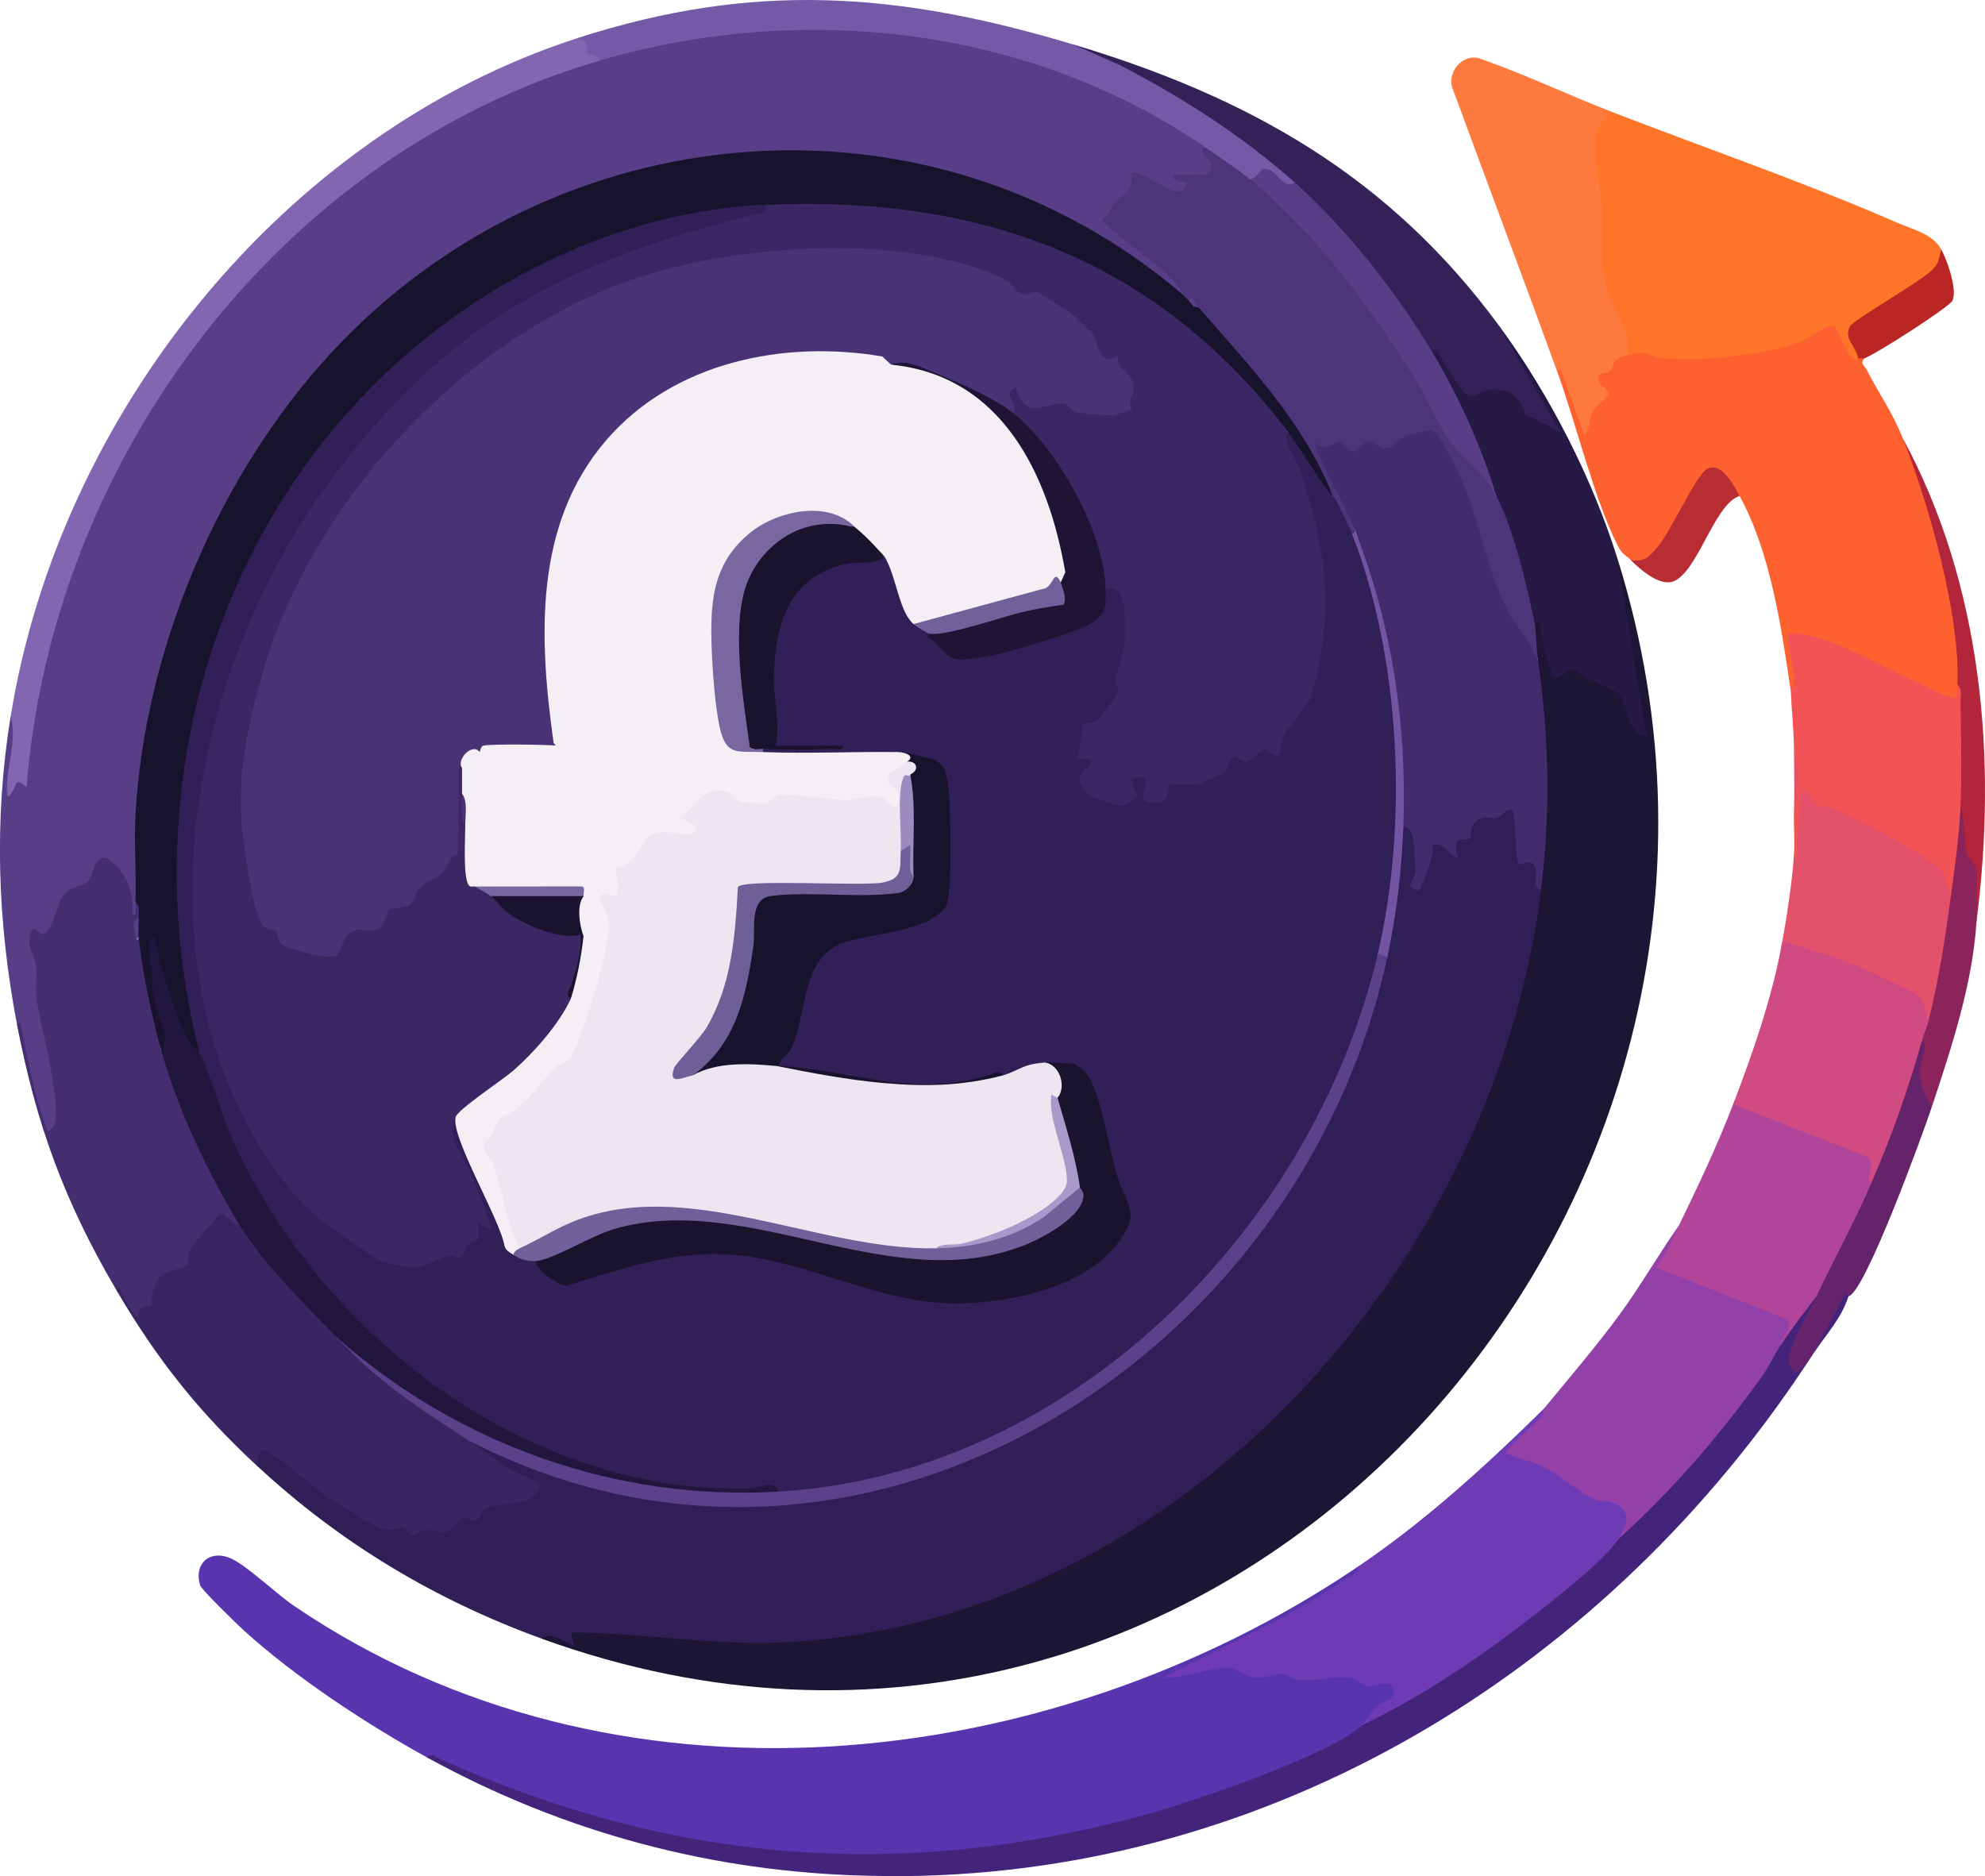
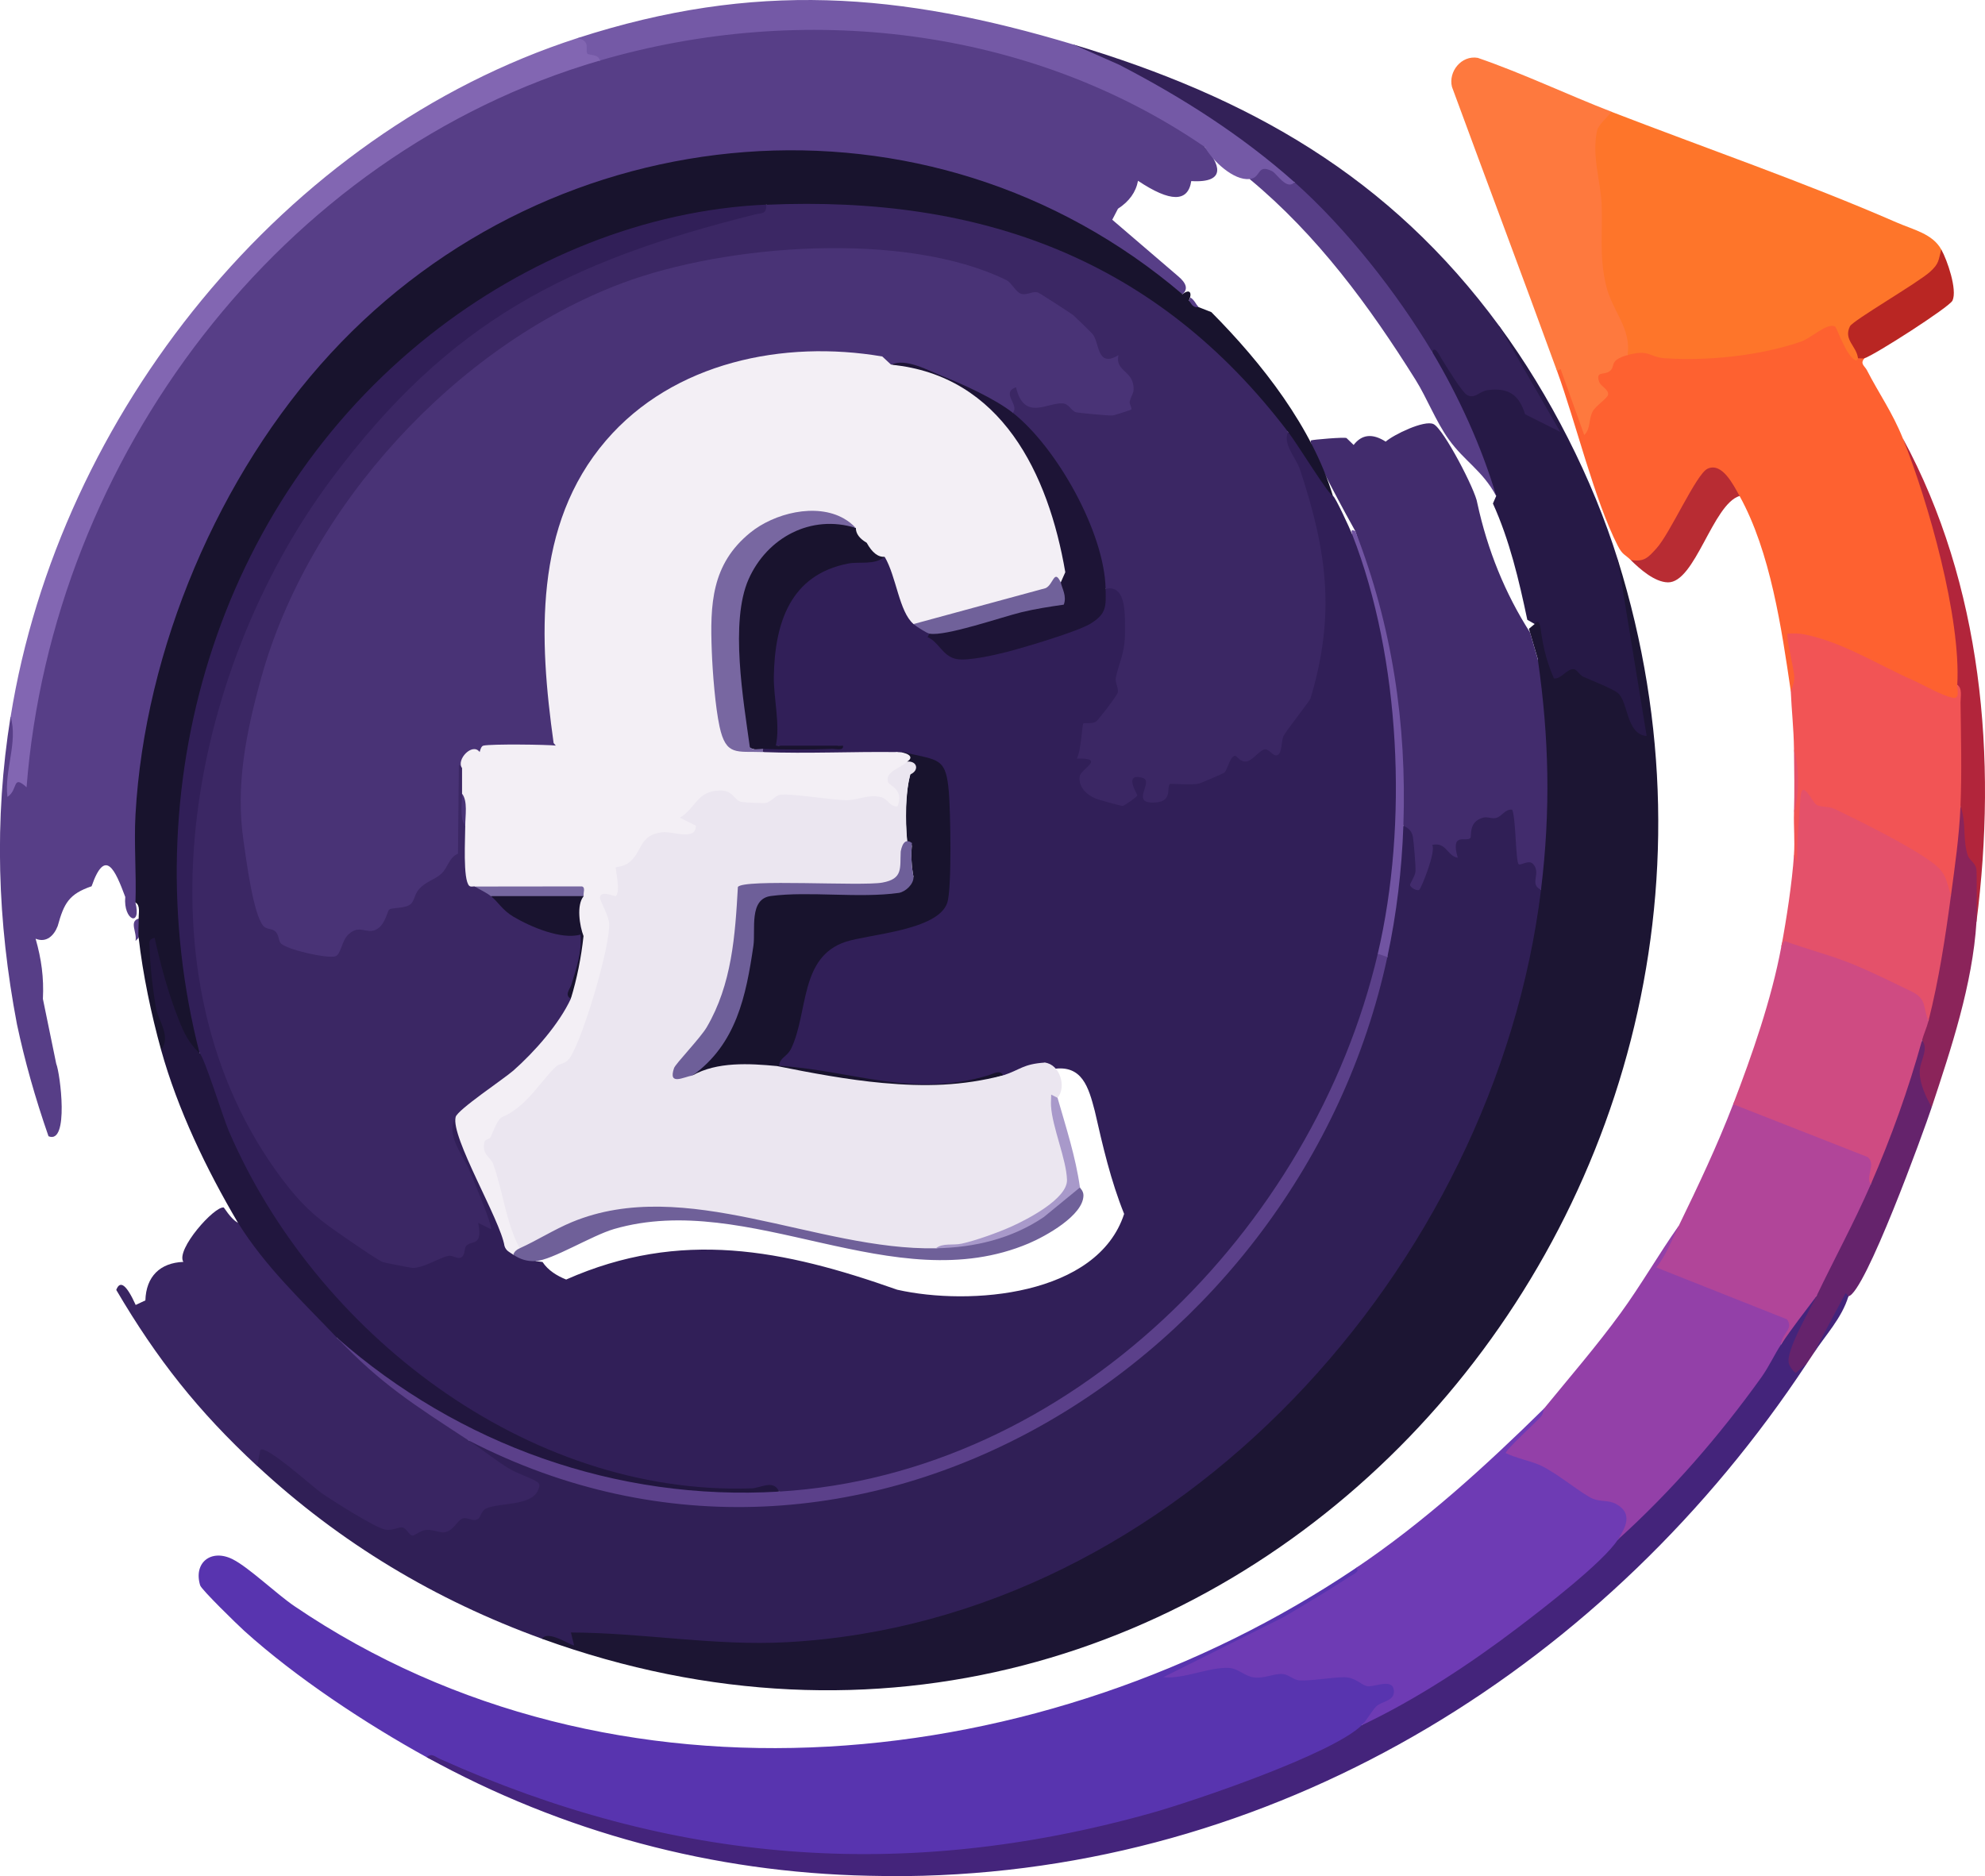
<svg xmlns="http://www.w3.org/2000/svg" id="Layer_2" data-name="Layer 2" viewBox="0 0 619.97 586.02">
  <defs>
    <style>
      .cls-1 {
        fill: #7667a0;
      }

      .cls-2 {
        fill: #6e3bb4;
      }

      .cls-3 {
        fill: #392562;
      }

      .cls-4 {
        fill: #fe752a;
      }

      .cls-5 {
        fill: #b2253b;
      }

      .cls-6 {
        fill: #5834af;
      }

      .cls-7 {
        fill: #fe793e;
      }

      .cls-8 {
        fill: #261946;
      }

      .cls-9 {
        fill: #65236c;
      }

      .cls-10 {
        fill: #18132d;
      }

      .cls-11 {
        fill: #422c6d;
      }

      .cls-12 {
        fill: #b14599;
      }

      .cls-13 {
        fill: #6f6099;
      }

      .cls-14 {
        fill: #44247b;
      }

      .cls-15 {
        fill: #b82c33;
      }

      .cls-16 {
        fill: #fe6130;
      }

      .cls-17 {
        fill: #21163e;
      }

      .cls-18 {
        fill: #3b2764;
      }

      .cls-19 {
        fill: #9340a8;
      }

      .cls-20 {
        fill: #8266b2;
      }

      .cls-21 {
        fill: #ebe6f0;
      }

      .cls-22 {
        fill: #70619a;
      }

      .cls-23 {
        fill: #7459a6;
      }

      .cls-24 {
        fill: #5b408a;
      }

      .cls-25 {
        fill: #f3eff5;
      }

      .cls-26 {
        fill: #4c3579;
      }

      .cls-27 {
        fill: #573e87;
      }

      .cls-28 {
        fill: #493376;
      }

      .cls-29 {
        fill: #1d1436;
      }

      .cls-30 {
        fill: #442e6f;
      }

      .cls-31 {
        fill: #19132e;
      }

      .cls-32 {
        fill: #1c1533;
      }

      .cls-33 {
        fill: #7867a1;
      }

      .cls-34 {
        fill: #301f56;
      }

      .cls-35 {
        fill: #332158;
      }

      .cls-36 {
        fill: #cf4b82;
      }

      .cls-37 {
        fill: #f25455;
      }

      .cls-38 {
        fill: #8b245a;
      }

      .cls-39 {
        fill: #a899ca;
      }

      .cls-40 {
        fill: #7154a2;
      }

      .cls-41 {
        fill: #19132f;
      }

      .cls-42 {
        fill: #6e5f99;
      }

      .cls-43 {
        fill: #9b8bc0;
      }

      .cls-44 {
        fill: #b92623;
      }

      .cls-45 {
        fill: #311f58;
      }

      .cls-46 {
        fill: #e4516a;
      }
    </style>
  </defs>
  <g id="Layer_1-2" data-name="Layer 1">
    <g>
      <g>
        <path class="cls-6" d="M423.31,489.92c2-1.36,2.31-.63,2.12,1.68-.33,4.05-41.53,24.36-49.96,28.5,6.23-2.05,10.91-.96,16.6,1.92,5.18-1.39,9.85-1.09,14.01.9,7.85-1.66,14.89-1.07,21.12,1.76,10.74-2.96,14.59,5.37,3.79,9.58l-5.68,4.66.46,2.28c-86.75,48.84-201.14,54.06-292.46,7.72-19.04-10.49-40.89-24.93-57.01-39.49-2.04-1.84-13.36-12.86-13.78-14.22-2.17-7.12,3.46-11.52,10.16-8.15,5.02,2.52,13.75,10.9,19.32,14.67,99.56,67.56,234.39,53.3,331.32-11.82Z" />
        <path class="cls-16" d="M508.31,110.92c.42-2.28.81-2.64,3.14-2.64,20.09,4.09,42.34,1.49,60.43-8.45l2.41.7c1.36,4.5,3.37,8.3,6.02,11.4.62-1.87,1.52-1.89,2,0-1.48,1.7.1,2.39.76,3.67,3.89,7.56,7.95,13.14,11.24,21.33,6.46,14.26,11.99,29.22,15.46,44.59,1.37,6.09,5.01,24.93,3.63,30.1-.28,1.05-1.23,1.74-2.08,2.32,1.3,2.95.9,7.08-3.03,5.69l-33.83-15.91c-1.87-1.1-13.69-4.74-14.05-3.7l1.96,12.36c-.2,2.18-.48,3.85-3.05,3.55-2.87-19.56-6.34-43.55-16-61l-2.41-.24c-3.59-6.45-6.19-9.91-10.2-1.79l-9.47,16.52c-3.52,6.55-7.49,8.38-11.91,5.51-1.79-1.77-2.57-1.55-4.05-4.45-7.3-14.29-13.12-38.52-18.95-54.55-.74-3.24,1.47-2.88,3.3-.48l5.05,14.13c1.12-2.74,3.16-4.66,5.37-6.53-3.84-3.46-4.09-7.64,1.55-8.69.92-3.13,3.77-6.27,6.73-3.44Z" />
        <path class="cls-4" d="M503.31,34.92c29.38,11.36,60.15,21.97,88.97,34.53,5.36,2.34,11.27,3.54,14.03,8.47.77,3.54,1.12,6.12-2.17,8.47l-24.68,16.56-.06,2.28c2.44,3.02,2.74,5.25.9,6.69-.09,0-.3.72-.55.66-2.88-.68-6.03-10.2-6.56-10.54-2.31-1.48-7.61,3.61-10.61,4.65-13.11,4.52-29.42,6.1-42.66,5.21-4.8-.33-4.71-2.89-11.61-.98-1.57-1.56-2.46-3.94-2.7-7.15-7.47-12.61-7.94-25.74-7.4-40.15l-1.8-13.97c-.62-5.62-.04-14.92,6.9-14.74Z" />
        <path class="cls-2" d="M482.31,439.92c2.32.42,1.89,1.88.7,3.61l-9.42,9.57c8.72,2.71,16.78,7.04,24.19,12.98,10.44,1.38,16.58,6.03,7.53,14.84l1.02,2.05c-20.85,20.71-48.61,43.1-75.68,55.57-.75.35-1.62.45-2.53.51s-1.87,0-2.81-.12c1.59-1.56,3.11-4.54,4.57-5.94,1.61-1.55,5.48-1.58,5.48-4.56,0-4.57-6.2-1.31-8.3-1.72s-3.65-2.78-7.24-2.8-10.57,1.21-13.97.99c-1.79-.11-3.28-1.78-5.13-1.98-2.67-.28-5.64,1.41-8.93,1.07-2.96-.31-5.04-2.86-8.06-3-6.06-.29-14.03,3.56-20.42,2.92l37.67-18.82c6.87-4.1,13.78-8.13,20.44-12.56.49-.32,4.07-1.96,1.89-2.61,21.48-14.43,40.61-31.92,59-50Z" />
        <path class="cls-14" d="M564.31,425.92c-61.64,93.36-162.05,156.81-276,160-5.62.16-11.38.12-17,0-48.67-1.02-95.53-13.6-138-37,1.45-1.51,2.63-.15,4,.46,72.59,32.63,144.64,38.65,222,17.03,13.91-3.89,56.82-18.53,66-27.5,17.04-8.07,33.86-19.15,48.91-30.59,7.47-5.68,26.58-20.35,31.09-27.41l5.67-8.04c15.85-15.96,31.76-33.26,42.68-52.51l2.65-.45,2.5-4.4c.96-4.62,3.55-9.55,8.5-10.6l1.08,2.31-5.57,10.98c-3.34,5.89-2.84,8.46,1.49,7.72Z" />
        <path class="cls-19" d="M524.31,382.92c.88,3.63-.35,7.56-3.69,11.78,12.77,5.42,25.65,10.71,38.66,15.88l1.14,1.63-4.11,7.71c-2.08,3.12-3.8,6.98-6.19,10.31-13.14,18.34-28.08,35.57-44.81,50.69,2.5-3.92,4.71-8.17-.45-11.06-2.49-1.4-4.8-.67-7.31-1.69-3.33-1.36-11.36-8.15-16.52-10.48-3.07-1.38-7.48-2.18-10.72-3.79-.48-.63,9.91-10.1,11.04-11.48.74-.91.73-2.23.95-2.51,7.98-9.75,16.4-19.5,23.82-29.68,6.46-8.87,11.87-18.37,18.18-27.32Z" />
        <path class="cls-7" d="M503.31,34.92c-1.16,1.59-4.11,4.1-4.49,5.86-1.72,7.86,1.07,15.78,1.4,22.74.43,8.98-.86,15.94,1.39,25.6,1.89,8.09,8,13.37,6.7,21.8-6.1,1.69-3.46,3.54-5.67,5.1-1.69,1.19-4.35-.17-3.18,3.24.49,1.45,3.07,2.41,2.79,4.02-.2,1.14-3.91,3.51-4.82,5.25-1.34,2.57-.56,5.37-2.63,7.37l-7.38-20.63-1.12.63c-10.77-29.62-21.93-59.16-32.81-88.76-1.19-4.79,2.96-9.94,8.05-9.07,14.16,4.87,28,11.51,41.76,16.83Z" />
        <path class="cls-37" d="M559.31,215.92c0-.23,1.12-2.22,1.09-4.46s-2.71-12.94-2.09-13.54c1.76-.09,3.5-.11,5.26.24,11.86,2.36,23.08,9.53,33.76,14.24,3.41,1.5,8.97,4.81,12.48,5.53,2.46.51,1.42-2.39,1.51-4.02.65-.61,1.89-1.11,2.19-.6,1.91,3.29,1.56,33.59.23,36.37-.38.79-.88,1.52-1.42,2.23l.52,16.61c.08,4.48-1.09,8.27-3.52,11.39-2-.52-3.48-2.68-4.44-6.48-3.72-5.17-25.88-16.02-32.6-18.9-3.35-.2-6.04-1.31-8.09-3.33l-.89,16.54c-2.17,3.69-2.83,2.38-2.99-.83.3-4.28-.12-8.7,0-13,.93-6.62.89-13.38,0-20-.08-6.28-.74-11.9-1-18Z" />
        <path class="cls-12" d="M584.31,369.92c.17,1.98.24,4.03-.46,5.92-3.62,9.68-9.83,21.59-16.54,29.08-3.66,4.85-7.64,9.97-11,15,.07-3.31,4.05-4.76,1.79-7.82l-40.79-16.19c3.15-3.96,4.83-8.53,7-12.99,6.09-12.53,11.99-24.97,17-38,.28-.72.9-1.77,1.36-1.62,14.42,4.98,29.86,11.26,43.16,18.1-.45,2.8-.96,5.64-1.51,8.52Z" />
        <path class="cls-36" d="M602.31,318.92c2.6,1.73,1,6.03-2,6-2.07,15.52-6.29,32.56-16,45-1.84-2.33,1.81-6.24-1-8.51l-42-16.49c5.92-15.38,11.98-32.8,15-49,.27-2.26,1.23-3.39,2.88-3.41,14.27,4.33,28.47,9.43,41.32,17.08,1.81,2.36,2.41,5.47,1.8,9.34Z" />
        <path class="cls-46" d="M609.31,279.92c1.66,12.31-.9,28.18-7,39-1.82-4.2-.35-6.84-5.28-9.22-5.68-2.74-11.82-5.79-17.73-8.27-7.05-2.95-14.94-4.89-21.98-7.52l-1,2.01c1.68-9,3.38-20.08,4-29l1,2.5c-.13-6.7.55-13.35.99-20.02s3.67,1.21,5.03,1.99c1.52.88,3.84.4,5.7,1.3,8.14,3.94,21.34,10.51,28.59,15.41,5.73,3.88,5.88,5.06,7.69,11.81Z" />
        <path class="cls-9" d="M603.31,345.92c-2.52,7.61-20.88,58.13-26,59-3.62,5.92-7.28,11.92-11,18-.65,1.01-1.34,2-2,3l-3.5,2.98c-.88-.79-1.76-1.84-2.1-2.97-1.13-3.77,6.49-16.62,8.6-21.01,5.61-11.71,11.81-23.08,17-35,6.37-14.64,11.74-29.59,16-45,3.21.19,3.63,3.6,1.26,10.22,1.06,3.57,1.64,7.16,1.74,10.78Z" />
        <path class="cls-5" d="M617.31,287.92l-1.97-.9c1.32-7.66.44-14.04-2.63-19.15l-.4-15.95c.45-10.53.15-21.91.02-32.51-.02-1.69.64-4.44-1.02-5.49,1.18-21.02-9.03-57.14-17-77,24.78,45.76,29.55,99.87,23,151Z" />
        <path class="cls-38" d="M617.31,287.92c-1.21,19.55-7.92,39.63-14,58-1.71-3.18-3.62-7.1-3.74-10.77s3.04-7.27.74-10.23c.55-1.99,1.5-4.01,2-6,3.24-12.79,5.25-25.94,7-39,1.25-9.3,2.6-18.6,3-28,1.89,4.77.62,10.11,2.26,15.24.51,1.58,2.3,2.2,2.72,4.27.17.82.1,15.16.02,16.49Z" />
        <path class="cls-15" d="M543.31,154.92c-8.4,2.59-13.87,27.14-22.39,26.99-4.16-.08-8.78-4.19-11.61-6.99,4.22.71,5.47-.81,7.97-3.53,4.38-4.75,12.47-23.32,16.04-24.98,4.52-2.1,8.04,5,9.99,8.51Z" />
        <path class="cls-44" d="M582.31,111.92c-.46.14-1.36-.03-2,0-.47-3.86-4.62-5.79-2.51-10.01.9-1.81,21.15-13.52,25-17,2.88-2.6,2.59-3.55,3.51-7,1.9,3.4,5.06,12.61,3.51,15.98-.92,2.01-24.41,17.07-27.51,18.02Z" />
        <path class="cls-46" d="M560.31,253.92c.19-6.62.08-13.37,0-20,1.67,5.73,1.68,14.19,0,20Z" />
        <path class="cls-14" d="M577.31,404.92c-2.06,6.86-7.28,12.25-11,18l10.1-18.97c.42.12.81.98.9.97Z" />
      </g>
      <g>
        <path class="cls-34" d="M438.31,257.92c2.92-2.31,4.59.81,5.05,3.81l.78,9.08c1.06-8.47,3.94-10.93,8.64-7.37.5-2.32,2.31-3.41,4.62-3.28.45-5.27,4.45-7.62,9.44-6.6,2.72-2.39,6.19-4.42,7.78.26l1.28,13.78c4.46-.67,6.02,2.07,4.7,8.22l.72,2.09c.41.87.77,1.75,1,2.66,1.86,7.4-6.45,35.51-9.28,44.5-33.55,106.4-132.83,195.23-248.34,189.74l-41.79-2.83c-1.18.15-2.35,1.05-3.53,2.68-3.36-1.72-6.71-2.64-10.06-2.76-33.35-12.08-63.07-29.92-89-54-4.28-8.26,3.72-8.42,8.91-3.13,9.69,8.86,20.44,15.89,32.25,21.11,3.17-.95,5.28-1.16,7.83,1.37l3.99-1.38c4.06,1.54,7.47.45,10.24-3.29,3.23.63,5.76-.45,7.6-3.25,16.97-2.16,19.26-5.12,6.86-8.89l-10.95-7.62-.73-2.91c1.75-.19,3.55-.22,5.2.43,25.61,10.08,43.75,17.08,71.89,18.26,99.26,4.16,185.47-73.79,208.12-167.74l1.79-1.95c-.47-1.07-.81-2.13-.71-3.14,1.08-11.12,2.64-23.94,4.27-34.98.15-1.01.73-1.95,1.44-2.88Z" />
        <path class="cls-27" d="M376.31,45.92c4.44,4.99,7.24,11.34-4.25,10.64-1,6.67-6.54,6.64-16.63-.09-.65,3.53-2.74,6.45-6.26,8.73l-1.78,3.44c6.81,5.84,13.65,11.71,20.54,17.61,2.71,2.26,3.17,4.15,1.37,5.66l-5.35-1.84c-57.46-46.55-136.96-53.67-202.74-20.79-77.93,38.95-120.01,126.19-117.53,210.82l-1.38,1.81c1.97,7.87-3.83,5.65-3.18-1.74-3.12-8.36-6.23-15.64-10.51-3.33-7.09,2.42-8.63,5.33-10.58,12.4-1.16,3.02-3.54,5.35-6.91,3.98,1.81,6.34,2.61,12.09,2.28,18.8l4.16,20.25c1.22,2.86,4.13,25.37-2.41,22.65-4.17-11.97-7.45-23.64-9.86-35.01-6.09-31.97-7.19-63.7-2-96,2.56.75,3.44,3.25,2.62,7.49-.82.98-1.74,15.68.56,11.11C16.2,141.73,84.15,49.82,181.65,18.55c.82-.26,1.76-.21,2.73-.15s1.96.27,2.93.52c.72-.74,1.47-1.45,2.29-2.04,6.69-4.77,33.66-7.73,43.36-8.6,35.69-3.18,72.18,1.61,105.45,15.09,8.67,3.51,31.55,13.44,36.33,19.89.61.82,1.1,1.73,1.56,2.66Z" />
        <path class="cls-32" d="M169.31,511.92c1.72-3.06,9.59,2.51,9.99,2l-.99-3.99c22.44.07,44.84,4.27,67.54,3.03,122.04-6.67,221.02-117.58,235.46-235.04l-.69-3.08c1.25-20.96.75-41.9-1.51-62.84l1.2-6.08-2.79-9.51,1.79-1.49c-.19-2.87,1.85-2.96,3.4-.57.76,5.16,2.01,10.19,3.76,15.08,3.31-2.76,5.91-3.35,8.97.2,9.5,3.08,13.83,6.18,16.16,16.24l-8.07-49.46,1.78-1.5c63.98,205.22-125.8,413.12-336,337Z" />
        <path class="cls-3" d="M74.31,381.92l3.66,1.99c7.85,10.75,16.6,20.74,26.24,29.98l1.1,4.03c12.44,11.45,25.94,21.47,40.49,30.07l.51,1.93c4.01,2.62,8.32,6.16,12.69,8.81,2.55,1.55,7.08,3.01,8.71,4.12,1.07.72.81,1.4.44,2.4-1.93,5.24-11.88,4.06-16.14,5.87-1.79.76-1.81,2.78-2.71,3.36-1.59,1.02-3.4-.82-4.97-.1s-2.87,3.98-5.63,4.26c-1.61.16-3.57-1-5.8-.73-1.57.19-3.44,1.81-4.1,1.75-.98-.09-1.83-2.29-3.1-2.53-1.33-.26-3.2,1.22-5.63.6-3.42-.86-16.11-8.92-19.69-11.38-2.59-1.79-17.34-15.16-19.06-13.44l-1.01,5.01c-18.43-17.11-31.27-33.33-44-55,1.2-3.16,3.22-1.59,6.07,4.7l3.03-1.43c.21-7.45,4.59-11.74,11.86-12.02-2.46-3.81,9.76-17.55,12.63-16.99,1.81,2.66,3.28,4.24,4.41,4.74Z" />
-         <path class="cls-30" d="M5.31,319.92l.99-.5c2.19,10.45,4.24,22.13,7.91,32.13.55,1.49.37,2.57,2.12.89,4.05-3.88-3.92-33.39-4.89-40.14-.51-3.58.21-7.24-.18-10.82-.36-3.24-3.09-5.22-1.81-9.93.85-3.14,2.62.09,3.56.22,3.1.42,4.92-9.19,6.28-11.38,2.29-3.69,6.15-3.43,8.01-4.99s2.45-10.48,7.44-6.41,7.33,10.46,6.59,16.92c1.75.2.95-2.82.99-3.99,3.62-1.57,4.5,4.14,1,5-1.05,1.7-1.07,8.69,0,6l1.54,1.62c1.66,11.23,3.48,22.35,5.46,33.38l3.18,3.73c4.94,15.88,12.09,30.97,20.31,45.4l.51,4.87-.5.98-4.07-3.95-1.46.43c-2.94,4.85-10.64,9.62-9.42,15.6-2.69,1.9-6.62,1.46-9.01,3.98-2.57,2.71-2.3,8.35-2.71,8.8-.64.71-4.73-.26-3.85,4.15-2.1-1.68-3.62-5.13-5.01-7.51-.51-.88-.96-3.41-1.98-1.48-16.07-27.36-25.04-51.68-31-83Z" />
        <path class="cls-8" d="M505.31,174.92l8.99,54.99c-6.52-.58-5.64-10.68-9.03-13.46-1.65-1.35-8.5-4.02-10.87-5.12-1.02-.47-1.8-2.07-2.73-2.27-2.12-.45-4.02,3.19-6.34,2.85-2.17-5.08-3.21-9.09-4.01-14.51-.11-.75-.39-4.67-2.01-2.49l-2.29-1.31c-2.59-12.33-5.52-24.81-10.74-36.32l1.03-2.37c-6.33-13.62-12.9-27.13-19.71-40.53l-.29-4.47c-1.24-2.48.71-3.16,2.92-1.51l9.07,13.33c7.37-3.75,15.85-2.7,18.62,6.18l4.22,2.15-14.98-26.14,1.15-2.02c15.73,21.45,29.07,47.55,37,73Z" />
        <path class="cls-20" d="M180.31,11.92c3.49-.5,4.81-.56,5.08,3.3,2.54.45,3.68,1.51,1.92,3.7C87.55,48.05,16.31,143.25,8.3,245.92c-4.59-4.17-2.55.83-5.98,3-1.02-8.14,3.35-17.26.99-25C18.48,129.41,88.58,41.6,180.31,11.92Z" />
        <path class="cls-35" d="M468.31,101.92l19,32.99-10.98-5.51c-1.85-5.96-5.02-8.35-11.55-7.56-2.78.34-3.89,2.77-6.44,1.63-1.61-.72-6.95-9.56-8.31-11.76-.33-.54-1.93-3.96-2.71-1.79l-3.63-2.12c-10.71-17.08-23.31-33.07-37.99-46.92l-1.38-3.96-2.87-1.07c-20.47-15.13-42.36-30.15-65.68-39.54l-.45-2.39c54.82,16.46,98.64,41.16,133,88Z" />
        <path class="cls-23" d="M335.31,13.92l14.21,6.29c19.59,10.13,38.29,22.05,54.79,36.71-.64,3.65-3.72,2.9-9.27-2.26-1.21,2.28-2.36,2.81-4.73,1.26-5.01.58-11.65-5.72-14-10C321.52,8.33,250.69.41,187.31,18.92c-.19-2.04-3.4-1.61-3.86-2.16-.83-1.01,1.29-4.03-3.14-4.84,55.4-17.93,100.74-14.29,155,2Z" />
        <path class="cls-11" d="M423.31,165.92c-1.49-2.59-15.27-27.66-13.84-28.35.52-.25,10.49-1.1,11.09-.73l2.22,2.15c2.55-3.33,5.88-3.68,10.01-1.04,2.49-2.18,12.05-6.83,14.93-5.48,3.17,1.49,13.17,20.77,13.67,24.63,3.21,14.8,8.7,28.28,16.48,40.46l2.43,8.36c3.52,24.43,4.05,47.19,1,72-3.86-1.72.24-5.14-2.5-8.06-1.34-1.43-3.92.64-4.49.07-.96-.96-.83-14.35-2.01-17-2.19-.32-3.07,2.01-4.97,2.55-1.32.38-2.71-.45-4.05-.09-4.84,1.28-3.49,5.83-4.09,6.43-1.31,1.29-6.25-2.06-3.89,6.11-3.4-.58-3.52-5.01-7.99-4,1.32,1.88-3.42,13.56-4.02,14-.73.54-2.84-.75-2.9-1.48-.04-.47,1.58-2.76,1.71-4.24.12-1.39-.54-9.22-.81-10.76-.32-1.85-1.36-2.79-2.98-3.52l-1.21-2.91c1.22-30.39-4.22-60.39-13.79-89.09Z" />
        <path class="cls-24" d="M433.31,298.92c-27.1,126.17-165.43,213.83-287,151-17.13-11.22-27.2-17.51-41-32l5.11,1.74c36.3,29.29,83.09,48.94,130.3,45.3l2.58.95,4.47-2.33c87.16-8.17,157.71-79.08,179.51-161.76l3.02-3.91c1.01-2.72,3.19-1.79,3,1Z" />
        <path class="cls-40" d="M438.31,257.92c-.48,13.76-2.11,27.55-5,41l-3-1-.94-5.03c7.81-39.98,5.93-82.21-7.28-120.86l.22-5.12c-.33-1.32-.3-1.62,1-1,11.5,29.61,16.11,60.23,15,92Z" />
        <path class="cls-10" d="M369.31,91.92c2.25-1.82,3.17-.53,2,2,.95.41,1.95,1.08,3,2l4.02,1.57c15.93,16.04,31.51,36.02,37.98,57.43-.39.33-.78.62-1.23.77-2.06.68-12.47-17.21-12.77-20.77l-4.86-2.99c-36.43-47.61-93.84-68.9-152.72-66.2l-5.41-1.81-2.24,1.45C111.98,76.79,33.93,204.36,62.99,323.26l-.68,5.66-2.45.4c-3.4-3.55-5.26-8.16-6.9-12.72-3.7-10.29-5.49-15.18-2.14-1.5,1.09,2.53,4.78,11.7,1.19,12.68-.54.15-1.11.16-1.7.14-3.05-10.97-5.72-23.7-7-35-.93-1.54-1.24-4.39,0-6-.05-1.6.61-4.15-1-5,.32-9.12-.5-18.38.01-27.49,2.88-51.64,26.03-106.18,60.96-144.04,69.75-75.59,186.83-85.99,266.03-18.47Z" />
-         <path class="cls-26" d="M390.31,55.92c.97.15,1.93.33,2.84.66,7.49,2.65,24.45,23.9,30.28,31.38,11.58,14.85,21.45,30.84,30.05,47.22,5.93,5.87,10.54,12.45,13.83,19.74,5.14,9.46,9.96,29.12,12,40,.58,3.12.52,7.66,1,11l-4.14-7.36c-10.88-12.91-12.77-33.04-19.85-49.15-1.41-3.22-6.33-13.61-9.01-15.07-.37-.2-7.52,1.56-8.28,1.82-2.11.75-3.38,3.68-6.33,3.79-2.43.09-3.72-2.45-5.71-1.93-1.41.37-2.27,2.96-4.2,2.96s-2.89-2.68-4.14-2.91c-1.77-.33-4.96,3.65-8.35-.13,3.29,9.51,9.27,18.41,12.99,28l-1,1c-3.21.4-7.5-9.16-6-12-9.13-23.1-26.11-40.69-42-59-1.37-1.25-2.37-1.92-3-2-.72-.67-1.46-1.54-2-2-1.27-6.18-24.74-20.57-25.01-23.52,2.46-.7,2.04-2.95,3.41-4.56,2.6-3.06,6.57-3.45,5.6-9.93,1.42-1.42,12.5,6.25,14.47,6.08,1.65-.15,3.4-2.15,2.53-3.06-.26-.27-3.86.23-4-2,3.77-1.93,12.69,2.45,12.04-3.48-.25-2.28-4.5-3.75-2.04-5.53,4.35,2.98,10.04,6.71,14,10Z" />
        <path class="cls-17" d="M50.31,327.92c3.27-4-.95-9.41-1.57-12.96-.97-5.52-1.91-13.51-2.01-19.06-.03-1.5-.49-2.46,1.57-2.98,1.58,7.24,3.9,16.03,6.53,22.98,2.11,5.57,3.57,9.44,7.48,13.02l2.32-.08c21.73,73.6,89.88,135.76,170.22,134.07,3.43-1.09,10.87-2.39,8.46,3.01-50.84,3.04-100.05-14.68-138-48-10.96-11.5-22.54-22.34-31-36-9.82-16.67-18.79-35.27-24-54Z" />
        <path class="cls-27" d="M43.31,292.92l-.99,1c.58-2.61-2.12-6.08.99-7,.06,1.95-.21,4.14,0,6Z" />
        <path class="cls-27" d="M404.31,56.92c16.03,14.24,32.02,34.59,43,53,8.21,13.76,15.5,29.67,20,45-4.36-8.02-9.86-10.76-14.83-17.67-4.03-5.61-6.8-12.93-10.37-18.63-14.51-23.16-30.64-45.11-51.81-62.69,3.7-.39,2.18-4.86,6.98-2.48,1.54.76,4.59,6.12,7.02,3.48Z" />
        <path class="cls-45" d="M239.31,63.92c2.84.65,2.1,2.66-.08,4.2-74.89,14.31-132.61,60.13-161.25,131.3-23.43,58.21-25.48,140.47,27.25,182.92,10.48,8.44,21.4,15.76,34.44,7.95l3.38.57c.22-2.85,1.97-4.24,4.57-4.84-.52-2.81.32-4.88,2.53-6.22-3.06-8.08-6.51-16.01-10.34-23.79-.73-3.02-1.32-7.82,2.51-7.09,1.54.38,2.37,1.82,2.48,4.31,5.89,12.93,11.06,25.82,15.52,38.69,1.89-1.55,6.42-.44,7,2l2.13.28c1.71,2.62,4.55,4.35,7.38,5.48,35.75-15.84,67.93-9.35,103.39,3.18,22.77,5.13,62.56,1.91,70.88-23.68-4.17-10.37-6.67-21.15-9.16-32.12-1.94-7.42-3.94-14.61-13.1-13.13l-2.52-2.01c-.57,1.84-9.34,5.26-11.32,5.54l-1.68-1.54c-13.38,3.33-24.84,3.56-38.66,2.24-4.32-.41-30.86-3.48-32.3-4.24-2.4-1.27,1.35-5.71,2.78-6.93,2.41-7.52,4.55-15.15,6.43-22.91,5.16-9.82,14.78-14.95,28.87-15.4,2.44-.61,4.87-1.25,7.19-2.22,2.55-1.07,5.31-2.44,6.38-5.19,1.68-4.3,1.26-37.15-1.27-40.79-4.17-1.47-7.87-3.3-11.09-5.5-.54,1.68-.98,1.66-1.33-.06-10.69,2.66-24.82,3.12-36.05,2.16-2.13-.18-4.1-1.13-5.95-2.16-.87-.28-.86-.62,0-1,1.91-1.81,3.48-2.77,4.88-.42,6.4.44,14.1.35,20.12-.58-6.66.83-14.46,1.03-21,0-1.61-1.39-2.12-3.6-1.54-6.63-4.56-26.19,3.01-56.6,35.54-52.37l2.39.23c2,6.51,4.45,12.75,7.36,18.72l-.75,2.06c3.84-.33,5.51.67,5,3,2.23,1.39,5.22,3.4,8.96,6.01,5.17,1.77,40.07-8.79,43.17-13.23.45-3.26,1.4-5.53,2.86-6.78.29-3.02,2.79-2.44,4.93-.84,5.62,4.22,2.75,22.77.21,28.95,2.25,6.51-4.97,14.23-10.48,16.39l-.88,6.41c5.54,1.79,3.34,5.21.06,8.09-1.05,4.46,13.14,8.68,13.6,5.1-4.14-10.34,10.45-9.6,6.23.6,2.89.69,4.65-1.01,5.29-5.11,6.03.07,11.64-1.14,16.81-3.64,1.49-4.34,3.49-7.57,7.94-3.99,3-3.27,6.07-4.23,9.22-2.88,1.59-5.59,4.67-10.78,9.24-15.59,8.54-26.34,4.1-54.69-7.46-79.17-.53-2.04.14-3.05,2.3-3.33,3.17,4.18,12.71,19.79,14,20,.66.11,5.38,10.41,6,12,15.19,38.77,17.48,90.63,8,131-20.2,86.05-96.14,162.57-187,168-1.69-3.9-5.78-1.1-8.51-1-70.35,2.33-136.33-48.82-163.35-111.64-1.8-4.19-7.57-22.91-9.14-24.36-21.07-82.3,5.12-171.56,72.1-224.4,29.67-23.41,66.78-38.93,104.9-40.6Z" />
        <path class="cls-18" d="M402.31,134.92c-1.8,3.78,2.46,7.98,3.72,11.78,8.53,25.69,11.09,45.43,3.27,71.49-.22.72-7.83,10.39-8.46,11.77-.67,1.45-.37,5.67-2.06,5.98-1.3.24-2.4-2.07-3.8-1.87s-3.76,3.36-5.42,3.74c-2.16.48-3.22-1.7-3.76-1.72-1.66-.05-2.38,4.52-3.51,5.33-.34.24-7.04,3.12-7.69,3.3-2.5.68-8.93-.11-9.25.22-1.13,1.17,1.25,6.02-5.76,5.74-6.16-.24.93-6.73-2.79-7.73-6.04-1.62-1.54,5.1-1.58,5.51s-3.92,3.17-4.6,3.28c-.43.07-7.58-1.95-8.34-2.27-2.81-1.16-5.57-3.62-5.05-7.02.34-2.25,8.35-5.73-.93-5.51,1.32-1.99,1.65-10.56,2.05-10.96.25-.24,2.64.2,3.93-.54.62-.36,6.73-8.26,6.85-9.2.21-1.55-.93-3.09-.63-4.57.92-4.51,2.94-7.79,2.85-14.19-.06-4.3.8-15.15-6.04-13.54l-2.08-1.74c-2.46-19.06-12.9-37.41-26.77-50.54l-.15-2.71c-6.14-6.97.03-14.55,4.34-4.92,2.79,1.54,6.59,1.54,11.39,0,2.7,3.23,17.08,5.34,18.86,2.27,3.82-6.59-2.73-11.9-8.26-13.87-2.89-9.17-14.3-19.83-24.13-18.72-12.04-10.7-31.88-13.09-47.9-13.95-61.45-3.3-112.89,19.3-152.16,67.09-31.41,38.22-52.1,93.52-34.66,141.17l2.31.69c3.6,5.71,9.58,8.43,17.93,8.14,2.23-7.43,5.62-8.89,12.8-8.39,1.97-4.84,5.36-7.35,10.16-7.53l2.69-4.82c5.12-3.12,8.24-5.77,11.37-10.9l.48-26.28c1.98-2.17,3.91-1.65,2.79,1.01,1.96,2.63,1.96,5.37,0,8l1,10,1.98,1.33c-.55,6.05-.21,11.93,1.02,17.67,3.73.31,5.4,1.31,5,3l3.81,1.23c6.78,6.63,16.07,9.03,25.18,9.71-.58,7.24-1.91,14.27-3.99,21.07.53.77,1.04,1.66.93,2.64-.9,7.89-26.67,29.28-34.8,34.71l-2.13-.35c-3.34,5.64,2.37,11.83,4.47,17.03.99,2.46,7.2,17.09,6.52,17.97l-3.98-1.99c1.6,7.64-2.11,5.29-3.76,7.26-.66.78-.19,3.26-1.86,3.67-1.08.27-2.62-.87-3.71-.61-2.99.69-7.8,3.87-11.21,3.76-.48-.01-8.73-1.62-9.17-1.79-2.11-.86-11.51-7.47-13.91-9.12-7.77-5.33-11.9-9.3-17.43-16.61-47.83-63.28-29.51-158.88,15.23-218.87,36.83-49.38,73.52-67.99,132.33-82.67,2.05-.51,3.54.05,3.49-3.02,67.36-2.95,122.09,17.1,163,71Z" />
        <path class="cls-27" d="M374.31,95.92c-2,.26-2.17-1.24-3-2l.49-.98c1.2.71,1.71,2.07,2.51,2.98Z" />
-         <path class="cls-31" d="M167.31,393.92l1.3-2.25c19.47-9.59,38.44-16.18,61.04-10.52,20.28,5.08,40.77,8.61,61.46,10.6,15.63.14,40.94-4.21,46.2-20.83-.59-.44-1.14-.9-1.57-1.47-1.17-1.55-5.5-20.7-6.22-24.54-.11-.6.27-1.28.79-2-1.09-3.8-.79-7.81-4-11,1.19-.08,8.24.17,9.04.42,1.72.52,3.86,2.68,4.81,4.23,3.63,5.92,6.28,22.05,8.42,29.58,3.1,10.95,8.55,12.34-.3,23.24-11.43,14.08-38.07,18.9-55.45,17.51-21.87-1.74-43.1-13.6-64.97-15.03-18.21-1.19-33.88,4.58-50.89,9.75-2.61-.14-9.39-4.58-9.66-7.71Z" />
        <path class="cls-10" d="M280.31,234.92c3.13.04,1.76.05,4.8.71,8.51,1.86,10.4,1.85,11.24,11.75.49,5.79,1,30.04-.49,34.59-2.85,8.7-24.57,9.83-31.77,12.22-14.34,4.77-11.63,21.92-16.9,33.15-1.39,2.96-3.53,2.77-3.88,5.56,23.59,1.62,41.75,10.1,65.47,2.97,1.32-.4,3.64-1.89,4.52.03-33.19,10.76-61.48-5.89-97,0l.58-2.95c13.98-11.59,16.18-31.08,16.98-48.07.69-4.25,3.46-7,7.86-7.13l33.83-.22c3.62-.15,6.87-1.36,9.75-3.63-.62-3.22-.79-6.48-.51-9.81-.79-.45-1.41-.91-1.46-1.43-.57-6.19-.56-15.15.97-20.76-.35-1.85-.11-1.96-1-4-.68-1.55-.15-3.17-3-3Z" />
        <path class="cls-29" d="M316.31,128.92c13.77,10.85,28.66,37.38,29,55,.1,5.4.4,7.73-4.65,10.85-4.08,2.53-20.7,7.44-26.14,8.86-3.73.97-12.15,2.87-15.66,2.25-4.44-.79-5.53-5.28-9.15-6.88l.6-1.08,1.51-1.91c13.09-2.87,26-6.05,38.74-9.53-1.08-2.22-.83-3.74.75-4.56-6.26-32.59-17.13-60.69-53-68-.33-1.96.35-2.18,1.93-2.6,5.08-1.37,30.82,10.85,34.33,14.17.92.87,1.8,2.15,1.74,3.43Z" />
        <path class="cls-31" d="M267.31,164.92c3.97,1.25,6.98,5.56,9,9-3.17,2.68-7.88,1.43-11.39,2.11-18.08,3.49-22.93,18.54-23.23,35.22-.12,6.77,2.06,15.18.62,21.67h21c.22,1.76-2.26.95-3.49,1-6.84.28-14.68.28-21.51,0-.42.88-4.75.66-5.36.15-3.75-3.17-4.43-40.32-3.07-47.04,3.38-16.69,20.87-31.51,37.43-22.1Z" />
        <path class="cls-28" d="M144.31,239.92s-.95-1.74-1-.5l-.27,27.25c-2.8,1.12-3.14,4.38-5.21,6.27s-4.75,2.28-7.07,4.93c-1.21,1.38-1.38,3.6-2.47,4.53-1.77,1.5-5.88.99-6.76,1.75-.58.5-1.24,5-4.25,6.31s-5.01-1.81-8.49,1.45c-2.12,1.99-2.27,6.25-4.07,6.81-2.53.78-15.42-2.13-17.07-4.12-.73-.88-.47-2.64-1.77-3.75-1-.86-2.69-.51-3.62-1.6-3.23-3.76-5.36-20.83-6.2-26.55-2.53-17.3.73-33.67,5.53-51,14.74-53.21,60.69-103.74,112.74-123.26,32.43-12.17,88.3-16.45,119.96-.96,1.72.84,2.98,3.88,4.76,4.33,1.88.47,3.53-1.06,5.24-.39.61.24,10.49,6.64,10.98,7.08,1.08.97,4.75,4.57,5.82,5.68,2.44,2.5,1.26,10.97,8.23,6.76-1.03,4.67,3.72,4.8,4.58,9.01.58,2.85-.5,3.17-1.07,5.52-.15.63.8,2.14.5,2.44-.21.22-5.32,1.8-5.76,1.87-.85.14-10.74-.78-11.54-1.02-1.51-.45-2.12-2.62-4.13-2.75-4.86-.32-12.06,5.65-14.58-5.06-4.87,1.85,1.22,5.47-.99,8-5.52-4.35-15.39-8.84-22.02-11.48-4.37-1.74-11.62-5.78-15.98-3.52-30.7-6.26-66.47.36-87.51,24.99-23.23,27.19-20.01,62.84-15.49,96.01h-25.5c-1.78,0-4.12,3.92-5.5,5Z" />
        <path class="cls-41" d="M182.31,279.92c2.48,9.38.07,23.13-4,32-2.17-.99-.24-3.09.15-4.35,1.57-5.08,3.32-10.25,2.85-15.65-5.97,1.72-15.62-2.42-20.93-5.56-3.53-2.09-4.74-4.61-7.06-6.44-.12-.9.12-1.5.91-1.5,8.88-.06,17.74-.07,26.62-.02.89,0,1.34.54,1.47,1.52Z" />
        <g>
          <path class="cls-25" d="M278.31,113.92c34.47,3.32,49.16,34.12,54.41,64.82l-1.41,3.18c-1.03.69-2.01,1.69-2.94,2.99-1.56,1.24-35.53,10.63-38.34,10.8-1.69.1-3.17-.24-4.72-.79-4.51-3.86-5.31-14.71-9-21-2.05.16-3.93-1.3-5.62-4.38-2.26-1.32-3.39-2.86-3.38-4.62-18.19-9.19-38.77,1.32-42.41,21.61-1.32,7.34-.75,40.92,4.11,45.41,3.22,1.07,6.32,2.06,9.3,2.98,13.93.54,28.05-.19,42,0,2.3-.03,5.79,1.26,3,3-.04,1.94-1.42,3.78-4.14,5.51,3.39,4.16,2.59,14.86-4.16,7.68-10.21.74-20.49.44-30.83-.89-4.27,3.49-9.46,3.14-14.56,1.62-4.81-5.83-9.92-1.9-13.53,3.24,8.09,6.42-2.16,8.91-8.4,6.87l-3.21.67c-2.82,4.16-6.03,7.42-9.64,9.8,1.06,6.61-.58,9.66-4.92,9.16l2.31,6.74c.77,6.88-8.67,39.16-13.32,44.08-5.36,3.64-10.17,8.25-14.43,13.85-4.81,3.01-15.25,10.67-8.87,16,2.28,8.34,4.79,16.6,7.51,24.79l-.81,2.87c.6,2.45.43,2.61-2,2-1.15-.77-2.28-1.19-2.75-2.73-1.29-8.13-16.87-34.06-15.25-40.27.6-2.3,15.08-11.91,18.01-14.49,6.54-5.76,14.34-14.57,17.99-22.51,1.9-6.28,3.21-12.79,3.94-19.52-1.2-3.11-2.29-9.74.06-12.48l-2.36-1.52c-10.83.7-21.37.21-31.64-1.48-.23-.15-1.26.26-1.75-.21-2.05-1.92-1.23-15.09-1.25-18.79l-1-10c0-2.66,0-5.34,0-8-1.93-2.58,3.23-8.09,5.5-5,.21-.78.5-1.84,1.16-2,2.39-.56,19.87-.35,22.88,0l1.46,2-2.4-2.81c-4.53-32.42-6.35-68.06,16.36-94.51,21.04-24.5,55.5-31.49,86.29-26.24l2.74,2.55Z" />
          <path class="cls-21" d="M284.31,241.92c-1.46,5.51-1.78,12.61-.97,21.29l-2.03,2.71c3.36,2.97,1.41,10.87-4.19,11.43-14.88.09-29.74.42-44.6.99-.73,21.19-4.73,41.06-20.19,56.08,1.25-.33,2.58.17,3.98,1.5,7.64-4.32,17.72-3.74,26.36-2.92,10.46,2.1,22.08,4.29,33.02,5.28,13.26,1.2,24.74.95,37.62-2.37,5.38-1.74,6.13-3.53,13-4,4.76.56,6.84,7.61,4,11-2.36,2.54-1.43-.27-.96-.07,1.31.56,5.15,24.4,5.56,27.85-10.5,12.43-26.79,17.82-42.6,19.21l-1.45,1.35c-21.03-1.59-42.05-5.06-63.06-10.43-21.77-3.82-43.12-2.77-62.05,9.65l-3.43-.57c-4.32-7.99-5.18-17.64-8.26-26.24-.87-2.44-3.67-2.8-2.73-7.06.16-.71,1.61-.73,1.92-1.46,3.8-8.87,2.29-4.23,8.57-9.24,4.78-3.82,8.31-9.47,11.79-12.71,1.28-1.19,2.98-.61,4.51-3,4.11-6.39,12.47-34.48,12.14-41.72-.1-2.18-2.96-7.47-2.9-8.08.23-2.53,4.71-.23,4.97-.48,1.64-1.56-.28-8.64.03-8.98.14-.16,2.39-.2,4.04-1.46,4.39-3.36,3-8.71,10.57-9.52,3.21-.34,10.4,2.82,10.37-2.05l-5-2.49c4.47-2.57,5.22-7.48,10.76-8.32,6.5-.98,5.55,3.05,8.85,3.46.76.1,6.39.37,6.85.32,1.88-.17,2.88-1.99,4.48-2.53,2.44-.82,16.8,1.7,21.51,1.6,3.19-.07,6.13-1.78,10.02-1.02,2.64.51,2.93,3.14,5.51,2.97,2.15-5.33-2.62-6.5-2.96-7.56-1.09-3.4,4.25-4.47,5.97-6.44,3.15-.27,3.86,2.75,1,4Z" />
          <path class="cls-13" d="M167.31,393.92c-2.64.15-4.83-.54-7-2,.36-1.03,1.03-1.56,2-2,5.56-2.52,10.74-5.86,16.32-8.18,35.42-14.69,76.6,8.92,113.68,8.18,15.86-1.49,32.7-6.75,42.65-19.66l2.35.66c.04.28,1.07,1.03,1.08,2.44.02,6.29-11.86,12.82-17.1,15.04-42.11,17.84-87.23-16.76-129.5-4.5-6.91,2.01-19.33,9.71-24.48,10.02Z" />
          <path class="cls-33" d="M267.31,164.92c-14.04-4.41-27.75,3.05-33.5,16-5.91,13.34-1.61,37.95.38,52.42.78,1.16,2.94.53,4.11.58v1c-8.21-.32-11.54,1.35-13.56-7.94-1.35-6.21-2.19-17.09-2.43-23.57-.55-14.63-.14-27.13,11.98-37,7.47-6.09,20.57-9.43,29.31-4.42,1.35.77,2.59,1.74,3.7,2.94Z" />
          <path class="cls-22" d="M331.31,181.92c.35,1.84,1.95,4.22.94,6.95-4.37.63-8.85,1.31-13.15,2.35-6.23,1.51-23.8,7.63-28.79,6.71-.92-.17-4.05-2.19-5-3l41.28-11.22c2.45-1.17,2.65-6.15,4.72-1.78Z" />
          <path class="cls-1" d="M148.31,276.92l33.44-.04c1.23.33.31,2.09.56,3.04h-29c-1.47-1.16-3.39-1.98-5-3Z" />
          <path class="cls-28" d="M145.31,257.92c-1.82-2.29-1-6.87-1-10,1.83,2.3.99,6.87,1,10Z" />
          <path class="cls-42" d="M285.31,273.92c.08,2.24-2.4,4.57-4.52,4.98-12.36,1.75-28.22-.59-40.02.98-6.95.92-4.73,10.55-5.46,15.54-2.29,15.67-5.34,30.72-18.99,40.51-2.83.47-7.72,3.35-5.8-2.3.47-1.37,8.2-9.34,10.22-12.78,7.84-13.39,8.87-28.59,9.72-43.78,1.61-2.61,38.56-.19,45.12-1.38s5.46-4.54,5.74-9.76c.6-3.01,1.77-3.88,3.51-2.61-.34,3.64-.17,7.18.49,10.61Z" />
          <path class="cls-39" d="M292.31,389.92c2.06-1.73,5.3-.85,8.05-1.45,4.4-.96,11.44-3.5,15.62-5.38,4.89-2.21,17.45-8.66,17.27-14.55-.19-6.45-4.58-16.36-4.99-23.09-.07-1.17.06-2.36.05-3.53l1.99,1c2.65,9.26,5.65,18.4,7,28l-11.27,9.23c-10.06,6.81-21.72,9.54-33.73,9.77Z" />
-           <path class="cls-43" d="M284.31,241.92c1.95,10.39.64,21.33,1,32,0-.13-.98-1.13-1.04-2.42-.11-2.52.13-5.07.03-7.58l-2.99,2c.35-6.45-1.2-17.3.73-22.81.7-2.01,1.68-.04,2.27-1.19Z" />
        </g>
      </g>
    </g>
-     <path class="cls-31" d="M276.31,173.92s-5.3-6.06-9-9-3.53,9-3.53,9c0,0,7.87.87,12.53,0Z" />
  </g>
</svg>